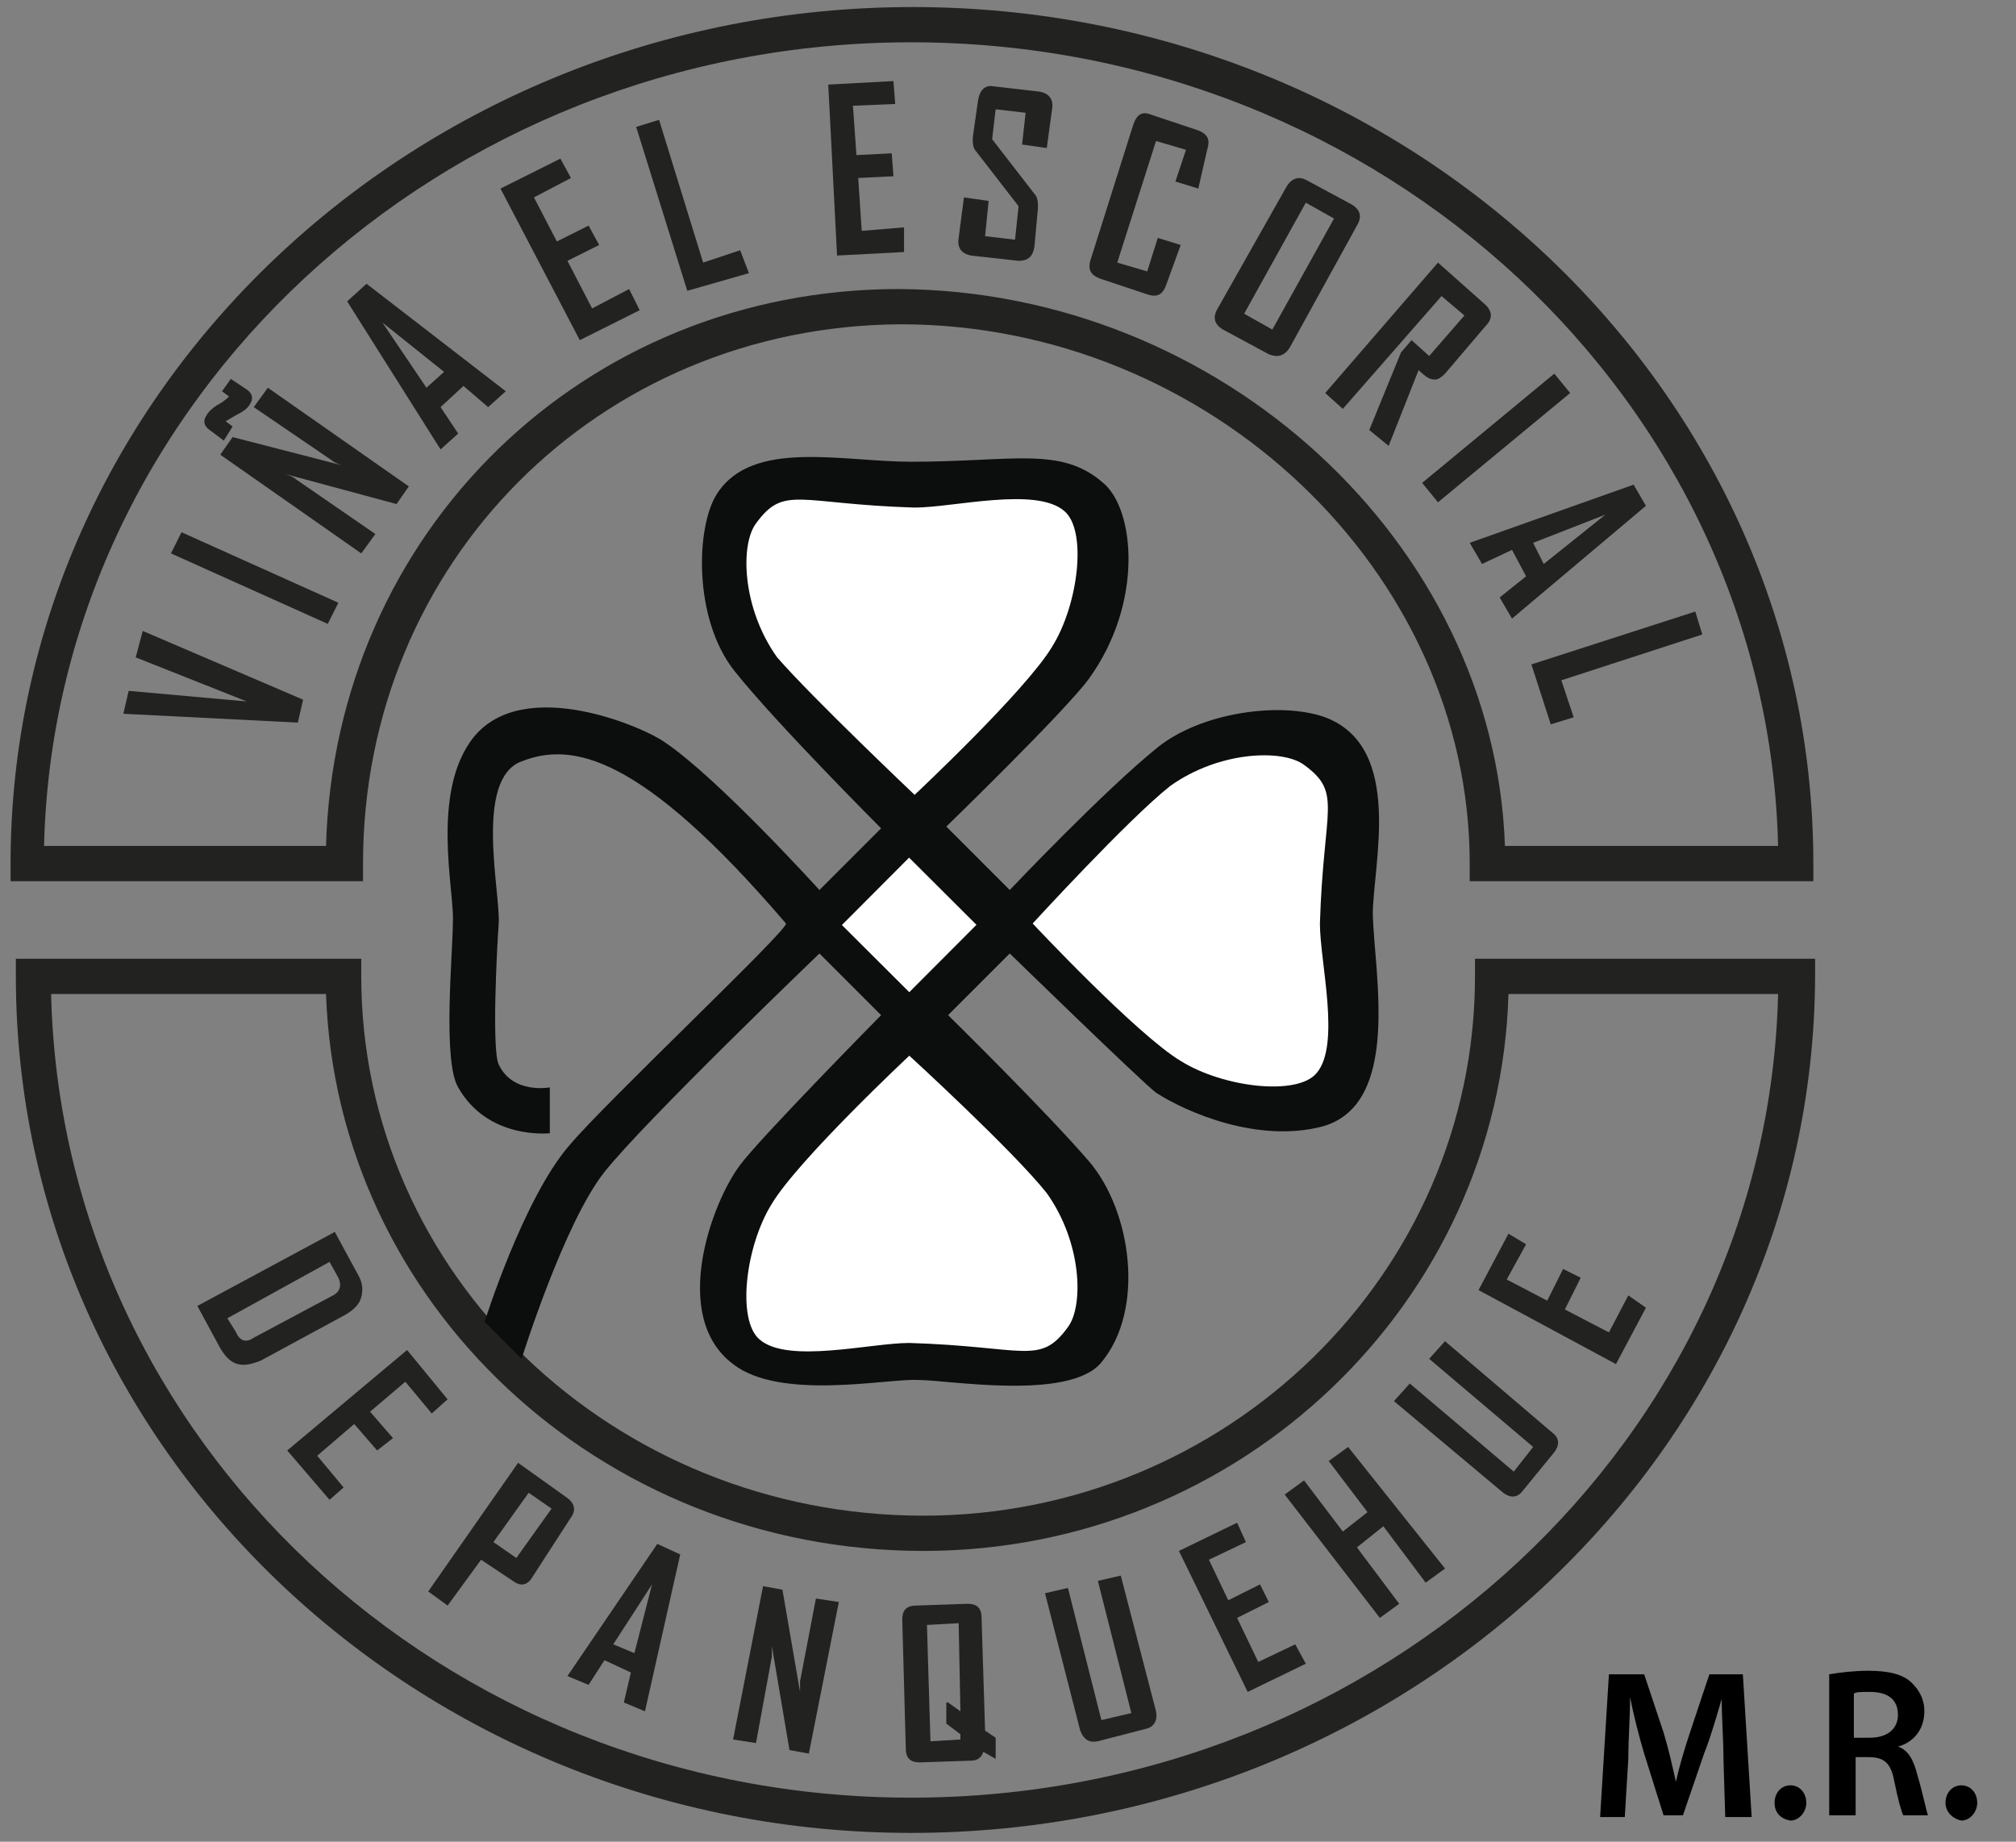
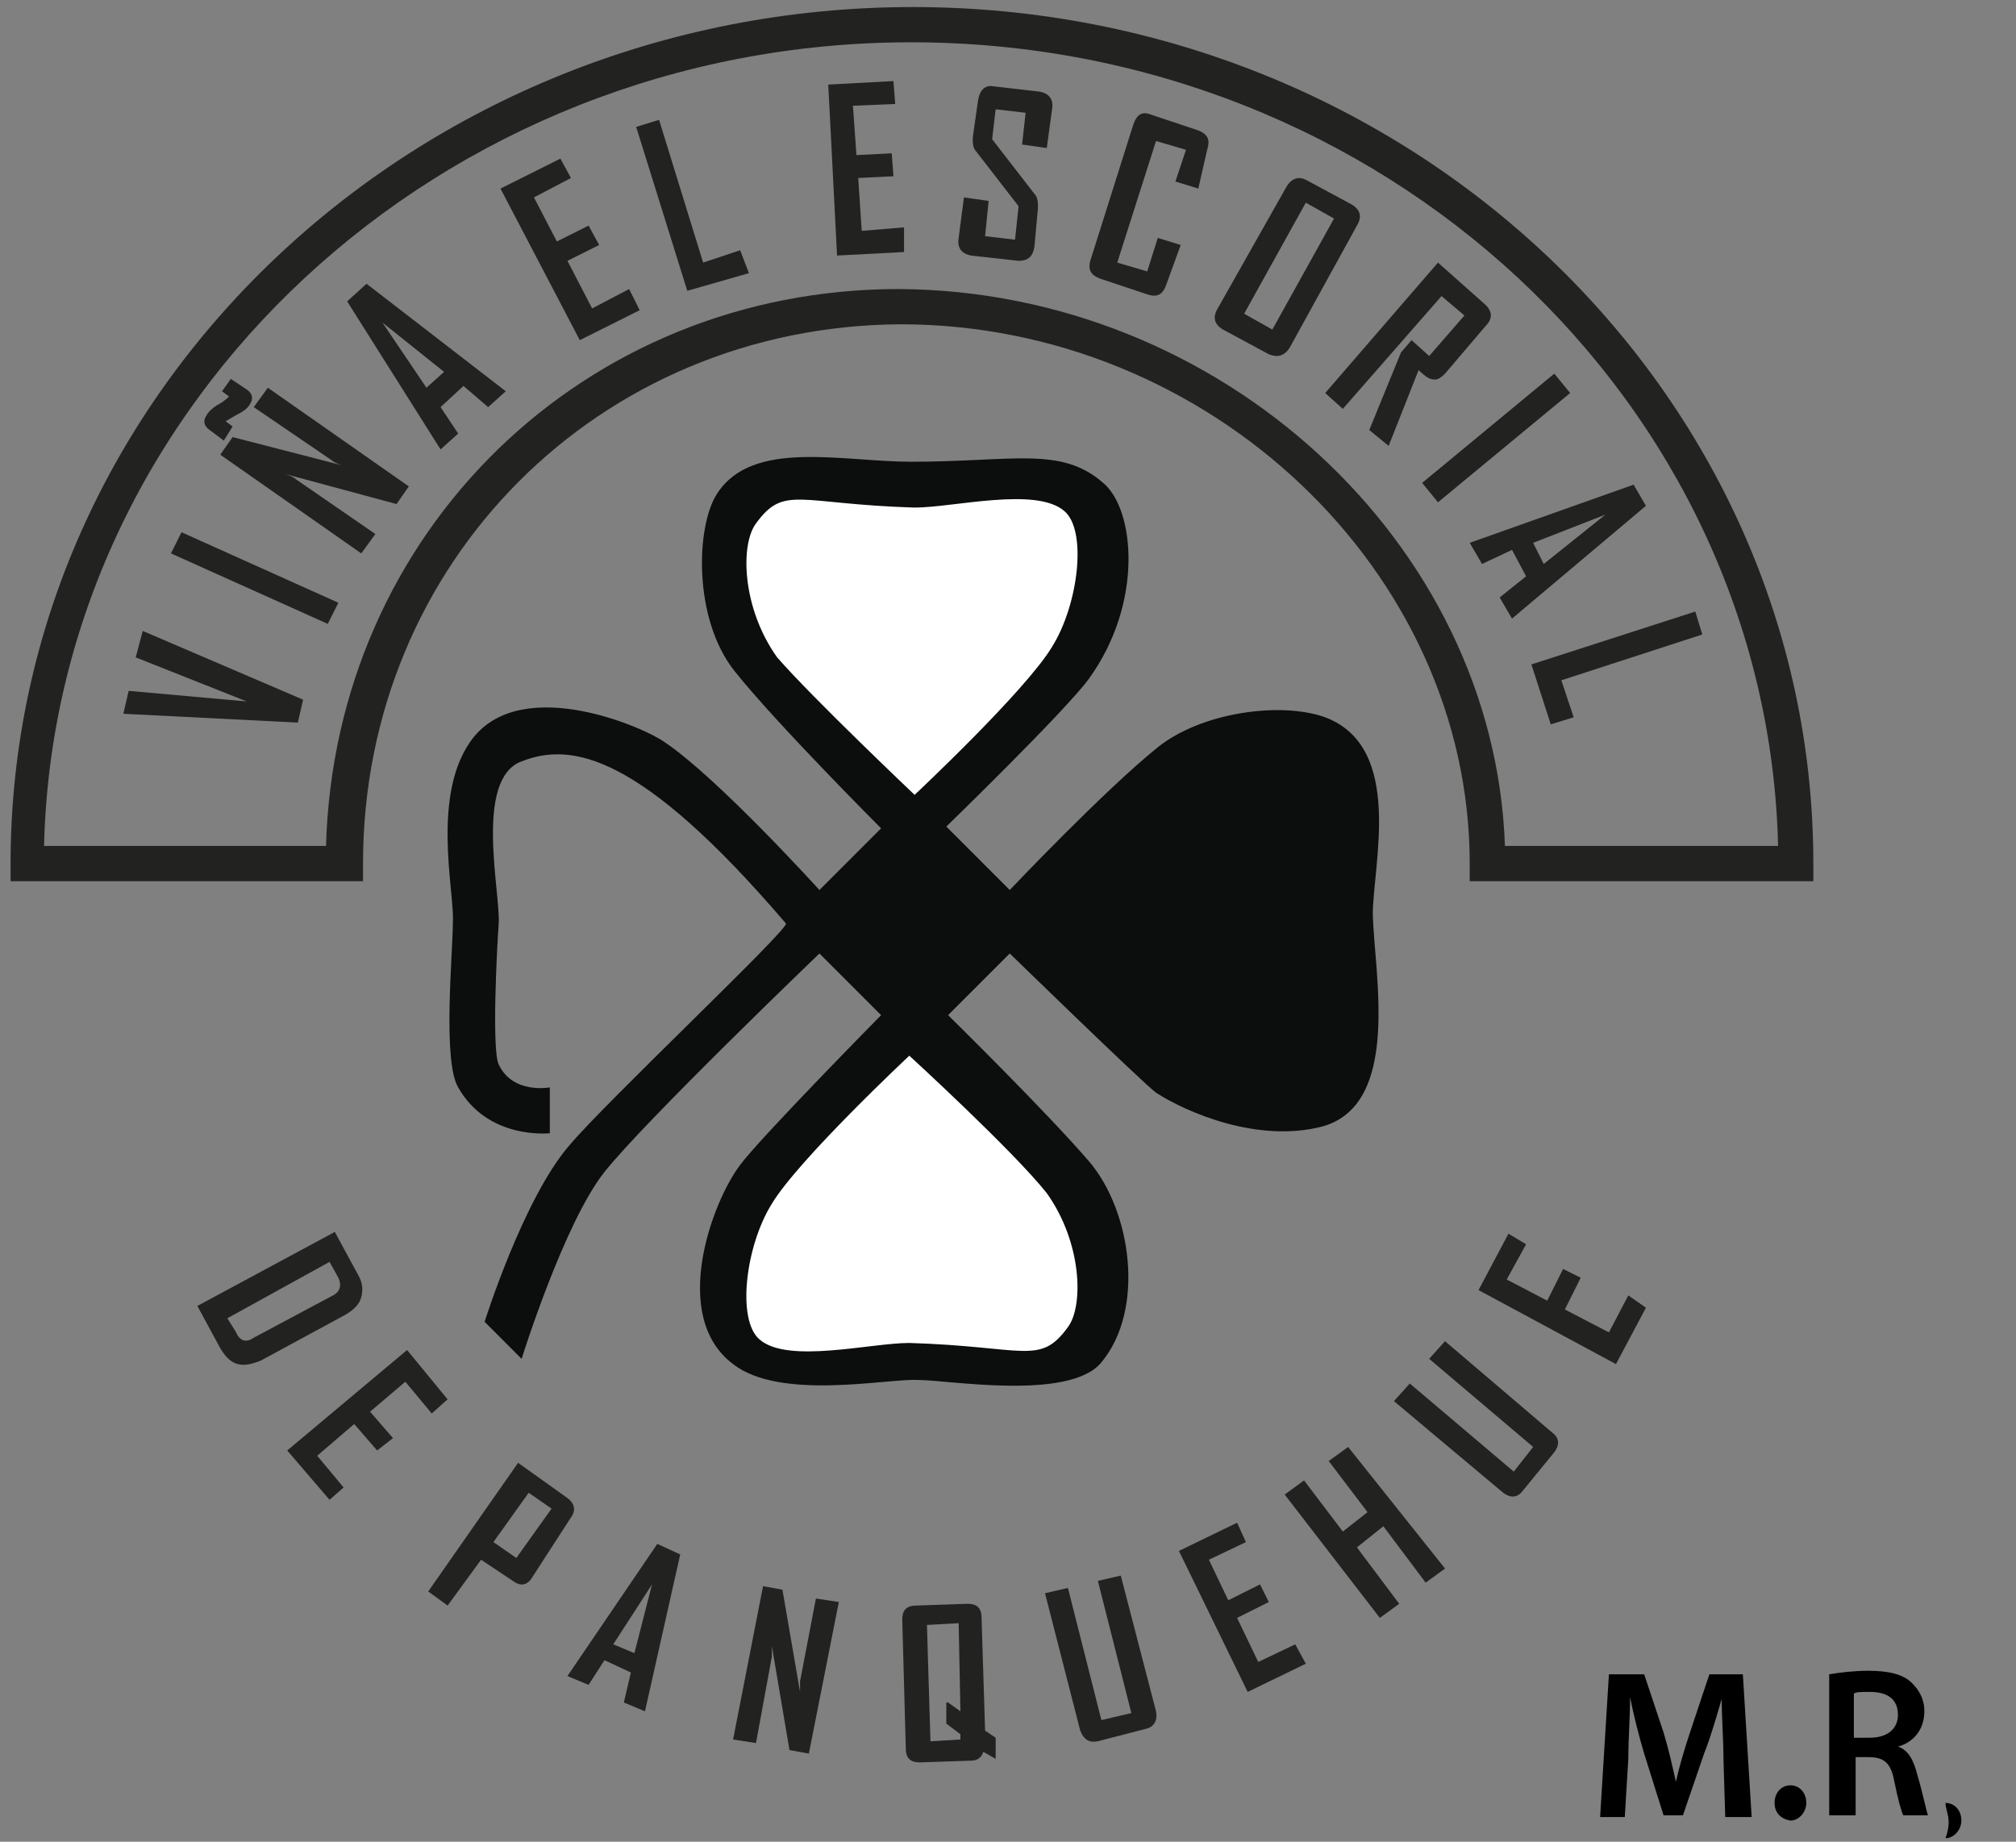
<svg xmlns="http://www.w3.org/2000/svg" version="1.1" id="Capa_1" x="0px" y="0px" viewBox="0 0 114.4 104.5" style="enable-background:new 0 0 114.4 104.5;" xml:space="preserve">
  <rect x="0" y="0" width="114.4" height="104.5" fill="#808080" stroke="none" />
  <style type="text/css">
	.st0{fill:#222221;}
	.st1{fill:#0C0D0D;}
	.st2{fill:#FFFFFF;}
</style>
  <g>
    <g>
      <g>
        <g>
          <g>
            <path class="st0" d="M102.9,50H83.4v-1c0-16.6-14.8-30.6-32.3-30.6C34,18.5,20.6,31.9,20.6,49v1h-20v-1       c0-26.8,23-48.6,51.2-48.6s51.1,21.8,51.1,48.6V50z M85.4,48h15.5C100.3,22.8,78.5,2.4,51.7,2.4C25,2.4,3.1,22.8,2.5,48h16       C19,30.2,33.1,16.4,51,16.4C69.3,16.5,84.8,30.8,85.4,48z" />
          </g>
        </g>
        <g>
          <g>
-             <path class="st0" d="M51.7,104c-28,0-50.8-21.8-50.8-48.6v-1h19.6v1C20.5,72.3,34.8,86,52.4,86c17.2,0,31.3-13.7,31.3-30.6v-1       H103v1C102.9,82.2,79.9,104,51.7,104z M2.9,56.4C3.5,81.7,25.1,102,51.7,102c26.8,0,48.6-20.4,49.2-45.6H85.6       C85.1,73.9,70.4,88,52.4,88C34,88,19.1,73.9,18.5,56.4H2.9z" />
-           </g>
+             </g>
        </g>
      </g>
      <g>
        <g>
          <path class="st1" d="M29.6,77.1c0,0,2.4-7.7,4.7-10.6s12.2-12.4,12.2-12.4l3.5,3.5c0,0-6.9,7-8,8.5c-1.6,2.1-4,8.6-0.4,11.3      c2.7,2.1,8.8,0.8,10.5,0.9c1.7,0,8.6,1.2,10.4-1c2.5-3,1.7-8.6-0.7-11.4c-2.4-2.8-8-8.3-8-8.3l3.5-3.5c0,0,7.5,7.3,8.3,7.9      c1.7,1.1,5.8,2.9,9.5,1.9c4.4-1.3,2.9-8.6,2.8-12c0-2.8,1.8-9.5-2.7-11.2c-2.5-0.9-7-0.3-9.5,1.7c-3.1,2.5-8.4,8.1-8.4,8.1      l-3.6-3.6c0,0,6.8-6.6,8.1-8.4c3.1-4.3,2.6-9.6,0.8-11.1c-2.4-2.1-5.1-1.2-10.9-1.2c-3.9,0-9-1.3-11,1.8      c-1.2,1.8-1.4,7.1,1,10.1S50,47,50,47l-3.5,3.5c0,0-5.8-6.4-8.8-8.4c-1.1-0.8-7.9-3.8-10.8-0.3c-2.5,3.1-1.1,8.8-1.2,10.5      c0,1.7-0.6,7.9,0.3,9.4c1.7,3,5.2,2.6,5.2,2.6v-2.6c0,0-2.1,0.4-2.9-1.3c-0.4-0.8-0.1-6.7,0-8c0.1-1.8-1.4-8.2,1.3-9.2      c2.8-1.1,6.7-0.5,15,9.2c0.2,0.3-10.3,10.2-12.3,12.6c-2.6,3-4.8,10-4.8,10L29.6,77.1z" />
        </g>
        <g>
          <path class="st2" d="M51.9,45.1c0,0,6.3-5.9,7.8-8.4c1.5-2.4,2-6.6,0.7-7.7c-1.6-1.4-6.3-0.2-8.5-0.2c-6.6-0.2-7.4-1.3-9,0.9      c-0.9,1.2-0.8,4.8,1.2,7.6C46.1,39.6,51.9,45.1,51.9,45.1z" />
        </g>
        <g>
-           <path class="st2" d="M58.6,52.4c0,0,5.9,6.3,8.4,7.8c2.4,1.5,6.6,2,7.7,0.7c1.4-1.6,0.2-6.3,0.2-8.5c0.2-6.6,1.3-7.4-0.9-9      c-1.2-0.9-4.8-0.8-7.6,1.2C64,46.5,58.6,52.4,58.6,52.4z" />
-         </g>
+           </g>
        <g>
          <path class="st2" d="M51.6,59.9c0,0-6.3,5.9-7.8,8.4c-1.5,2.4-2,6.6-0.7,7.7c1.6,1.4,6.3,0.2,8.5,0.2c6.6,0.2,7.4,1.3,9-0.9      c0.9-1.2,0.8-4.8-1.2-7.6C57.5,65.3,51.6,59.9,51.6,59.9z" />
        </g>
        <g>
-           <rect x="48.9" y="49.8" transform="matrix(0.706 -0.708 0.708 0.706 -22.007 51.948)" class="st2" width="5.4" height="5.4" />
-         </g>
+           </g>
      </g>
    </g>
    <g>
      <g>
        <path class="st0" d="M8.1,35.8l9.1,3.9L16.9,41L7,40.5l0.3-1.3l6.7,0.6c0.2,0,0.5,0.1,0.8,0.2c-0.2,0-0.5-0.1-0.8-0.2l-6.3-2.5     L8.1,35.8z" />
      </g>
      <g>
        <path class="st0" d="M19.2,34.2l-0.6,1.2l-8.9-4l0.6-1.2L19.2,34.2z" />
      </g>
      <g>
        <path class="st0" d="M14,22.1c0.3,0.2,0.4,0.5,0.2,0.8c-0.1,0.2-0.3,0.4-0.7,0.6c-0.2,0.1-0.5,0.3-0.7,0.4l0.4,0.3L12.7,25     l-0.8-0.6c-0.3-0.2-0.4-0.5-0.2-0.8c0.1-0.2,0.3-0.4,0.6-0.6c0.2-0.1,0.5-0.3,0.7-0.5l-0.4-0.3l0.5-0.7L14,22.1z M23.2,27.6     l-0.7,1l-6.3-1.7c0.3,0.1,0.5,0.2,0.6,0.3l4.5,3.1l-0.8,1.1l-8-5.6l0.7-1l6.2,1.6c-0.3-0.1-0.5-0.2-0.6-0.3l-4.4-3l0.8-1.1     L23.2,27.6z" />
      </g>
      <g>
        <path class="st0" d="M28.7,22.2l-1,0.9l-1.4-1.2L25,23.1l1,1.5l-1,0.9l0,0l-5.3-8.4l1.1-1L28.7,22.2z M25.2,21.1l-3.5-2.8     l2.5,3.7L25.2,21.1z" />
      </g>
      <g>
        <path class="st0" d="M36.3,17.6l-3.4,1.7l-4.5-8.6L31.8,9l0.6,1.1l-2.1,1.1l1.3,2.5l1.8-0.9l0.6,1.1l-1.8,0.9l1.4,2.7l2.1-1.1     L36.3,17.6z" />
      </g>
      <g>
        <path class="st0" d="M42.5,15.5l-3.5,1l-2.9-9.3l1.3-0.4l2.5,8.1l2.1-0.7L42.5,15.5z" />
      </g>
      <g>
        <path class="st0" d="M51.3,14.3l-3.8,0.2L47,4.8l3.7-0.2l0.1,1.3L48.4,6l0.2,2.8l2-0.1l0.1,1.3l-2,0.1l0.2,3l2.4-0.2L51.3,14.3z" />
      </g>
      <g>
        <path class="st0" d="M58.7,14c-0.1,0.6-0.4,0.8-0.9,0.8l-2.7-0.3c-0.5-0.1-0.8-0.4-0.7-1l0.3-2.3l1.4,0.2l-0.2,2l1.7,0.2l0.2-1.9     l-2.4-3.1c-0.2-0.2-0.2-0.5-0.2-0.8l0.3-2.1c0.1-0.6,0.4-0.9,0.9-0.8L59,5.2c0.5,0.1,0.8,0.4,0.7,1l-0.3,2.2L58,8.2l0.2-1.8     l-1.7-0.2l-0.2,1.7l2.4,3.1c0.2,0.2,0.2,0.5,0.2,0.8L58.7,14z" />
      </g>
      <g>
        <path class="st0" d="M66.2,16.1c-0.2,0.6-0.5,0.8-1.1,0.6l-2.7-0.9c-0.5-0.2-0.7-0.5-0.5-1.1l2.4-7.6c0.2-0.6,0.5-0.8,1-0.6     L68,7.4c0.5,0.2,0.7,0.5,0.5,1.1L68,10.7l-1.3-0.4l0.6-1.8L65.6,8l-2.2,6.9l1.7,0.5l0.6-1.9l1.3,0.4L66.2,16.1z" />
      </g>
      <g>
        <path class="st0" d="M73.2,19.7c-0.3,0.5-0.7,0.6-1.2,0.4l-2.6-1.4c-0.5-0.3-0.6-0.7-0.3-1.2l3.9-6.9c0.3-0.5,0.7-0.6,1.1-0.4     l2.6,1.4c0.5,0.3,0.6,0.7,0.3,1.2L73.2,19.7z M72.2,18.7l3.5-6.3l-1.6-0.9l-3.5,6.3L72.2,18.7z" />
      </g>
      <g>
        <path class="st0" d="M78.8,25.3l-1.1-0.9l1.8-4.4l0.6-0.7l1,0.9l2-2.3l-1.3-1.1l-5.6,6.4l-1-0.9l6.4-7.4l2.7,2.4     c0.4,0.4,0.4,0.8,0,1.2L82,21.2c-0.3,0.3-0.5,0.4-0.8,0.3c-0.1,0-0.4-0.2-0.7-0.5L78.8,25.3z" />
      </g>
      <g>
        <path class="st0" d="M81.6,28.5l-0.9-1.1l7.5-6.2l0.9,1.1L81.6,28.5z" />
      </g>
      <g>
        <path class="st0" d="M85.8,35.1l-0.7-1.2l1.5-1.2l-0.8-1.5L84.1,32l-0.7-1.2l0,0l9.3-3.3l0.7,1.2L85.8,35.1z M87.6,32l3.5-2.8     L87,30.8L87.6,32z" />
      </g>
      <g>
        <path class="st0" d="M88,41.1l-1.1-3.4l9.3-3l0.4,1.3l-8,2.6l0.7,2.1L88,41.1z" />
      </g>
    </g>
    <g>
      <g>
        <path class="st0" d="M14.8,77.2c-0.5,0.2-0.9,0.3-1.3,0.2c-0.4-0.1-0.7-0.4-1-0.9l-1.3-2.4l7.8-4.2l1.3,2.4     c0.3,0.5,0.3,0.9,0.2,1.3c-0.1,0.4-0.4,0.7-0.9,1L14.8,77.2z M14.4,75.9l4.5-2.4c0.4-0.2,0.5-0.6,0.3-1l-0.5-0.9l-5.8,3.2     l0.5,0.8C13.6,76.1,14,76.2,14.4,75.9z" />
      </g>
      <g>
        <path class="st0" d="M18.7,85.1l-2.4-2.8l6.8-5.7l2.3,2.8l-0.9,0.8L23,78.4l-2,1.7l1.3,1.5l-0.9,0.7l-1.3-1.5L18,82.6l1.5,1.8     L18.7,85.1z" />
      </g>
      <g>
        <path class="st0" d="M30.2,89.5c-0.3,0.5-0.7,0.5-1.1,0.2l-1.8-1.2l-1.9,2.6l-1.1-0.8l5.1-7.3l2.8,2c0.4,0.3,0.5,0.7,0.2,1.1     L30.2,89.5z M29.3,88.4l2-2.8L30,84.7l-2,2.8L29.3,88.4z" />
      </g>
      <g>
        <path class="st0" d="M36.6,97.1l-1.2-0.5l0.4-1.7l-1.5-0.7l-0.9,1.4l-1.2-0.5l0,0l5.1-7.5l1.3,0.6L36.6,97.1z M36,93.8l1-3.9     l-2.2,3.4L36,93.8z" />
      </g>
      <g>
        <path class="st0" d="M45.9,99.5l-1.1-0.2l-1-5.9c0,0.3,0,0.5,0,0.6l-0.9,4.9l-1.3-0.2l1.7-8.7l1.1,0.2l1,5.8c0-0.3,0-0.5,0-0.6     l0.9-4.7l1.3,0.2L45.9,99.5z" />
      </g>
      <g>
        <path class="st0" d="M56.5,99.8L56.5,99.8l-0.7-0.4c-0.1,0.3-0.3,0.5-0.7,0.5l-2.9,0.1c-0.5,0-0.8-0.2-0.8-0.8l-0.2-7.3     c0-0.5,0.2-0.8,0.8-0.8l2.9-0.1c0.5,0,0.8,0.2,0.8,0.8l0.2,6.4l0.6,0.4L56.5,99.8z M54.5,98.7v-0.3l-0.8-0.6v-1.2h0.1l0.7,0.5     l-0.1-5l-1.8,0.1l0.2,6.6L54.5,98.7z" />
      </g>
      <g>
        <path class="st0" d="M65.6,97.1c0.1,0.5-0.1,0.9-0.6,1l-2.7,0.7c-0.5,0.1-0.8-0.1-1-0.6l-2-7.8l1.3-0.3l1.9,7.5l1.7-0.4l-1.9-7.5     l1.3-0.3L65.6,97.1z" />
      </g>
      <g>
        <path class="st0" d="M74.1,94.4L70.8,96l-3.9-8l3.3-1.6l0.5,1.1l-2.1,1l1.1,2.3l1.8-0.9l0.5,1l-1.8,0.9l1.2,2.5l2.1-1L74.1,94.4z     " />
      </g>
      <g>
        <path class="st0" d="M82,89l-1.1,0.8l-2.4-3.2L77,87.8l2.4,3.2l-1.1,0.8l-5.4-7L74,84l2.2,2.9l1.4-1.1l-2.2-2.9l1.1-0.8L82,89z" />
      </g>
      <g>
        <path class="st0" d="M88.1,81.3c0.4,0.3,0.4,0.7,0.1,1.1l-1.8,2.2c-0.3,0.4-0.7,0.4-1.1,0.1l-6.2-5.2l0.9-1l5.9,5l1.1-1.4l-5.9-5     l0.9-1L88.1,81.3z" />
      </g>
      <g>
        <path class="st0" d="M93.4,74.2l-1.7,3.2l-7.8-4.2l1.7-3.2l1,0.6l-1.1,2l2.3,1.2l0.9-1.8l1,0.5l-0.9,1.8l2.5,1.3l1.1-2.1     L93.4,74.2z" />
      </g>
    </g>
  </g>
  <g>
    <path d="M97.8,99.8c0-1.1-0.1-2.3-0.1-3.4h0c-0.3,1-0.6,2.1-1,3.1l-1.2,3.5h-1.1l-1.1-3.5c-0.3-1-0.6-2.2-0.8-3.2h0   c0,1.1-0.1,2.4-0.1,3.5l-0.2,3.3h-1.4l0.5-8.1h2l1.1,3.3c0.3,1,0.5,1.9,0.7,2.8h0c0.2-0.9,0.5-1.9,0.8-2.8l1.1-3.3h1.9l0.5,8.1   h-1.5L97.8,99.8z" />
    <path d="M100.7,102.3c0-0.6,0.4-1,0.9-1c0.5,0,0.9,0.4,0.9,1c0,0.5-0.4,1-0.9,1C101,103.2,100.7,102.8,100.7,102.3z" />
    <path d="M103.8,95c0.6-0.1,1.4-0.2,2.2-0.2c1.2,0,2,0.2,2.5,0.7c0.4,0.4,0.7,0.9,0.7,1.6c0,1.1-0.7,1.8-1.5,2v0   c0.6,0.2,0.9,0.8,1.1,1.6c0.3,1,0.5,2,0.6,2.3H108c-0.1-0.2-0.3-0.9-0.5-1.9c-0.2-1.1-0.6-1.4-1.5-1.4h-0.7v3.3h-1.5V95z    M105.2,98.6h0.9c1,0,1.6-0.5,1.6-1.3c0-0.9-0.6-1.3-1.6-1.3c-0.5,0-0.8,0-0.9,0.1V98.6z" />
-     <path d="M110.4,102.3c0-0.6,0.4-1,0.9-1c0.5,0,0.9,0.4,0.9,1c0,0.5-0.4,1-0.9,1C110.8,103.2,110.4,102.8,110.4,102.3z" />
+     <path d="M110.4,102.3c0.5,0,0.9,0.4,0.9,1c0,0.5-0.4,1-0.9,1C110.8,103.2,110.4,102.8,110.4,102.3z" />
  </g>
</svg>